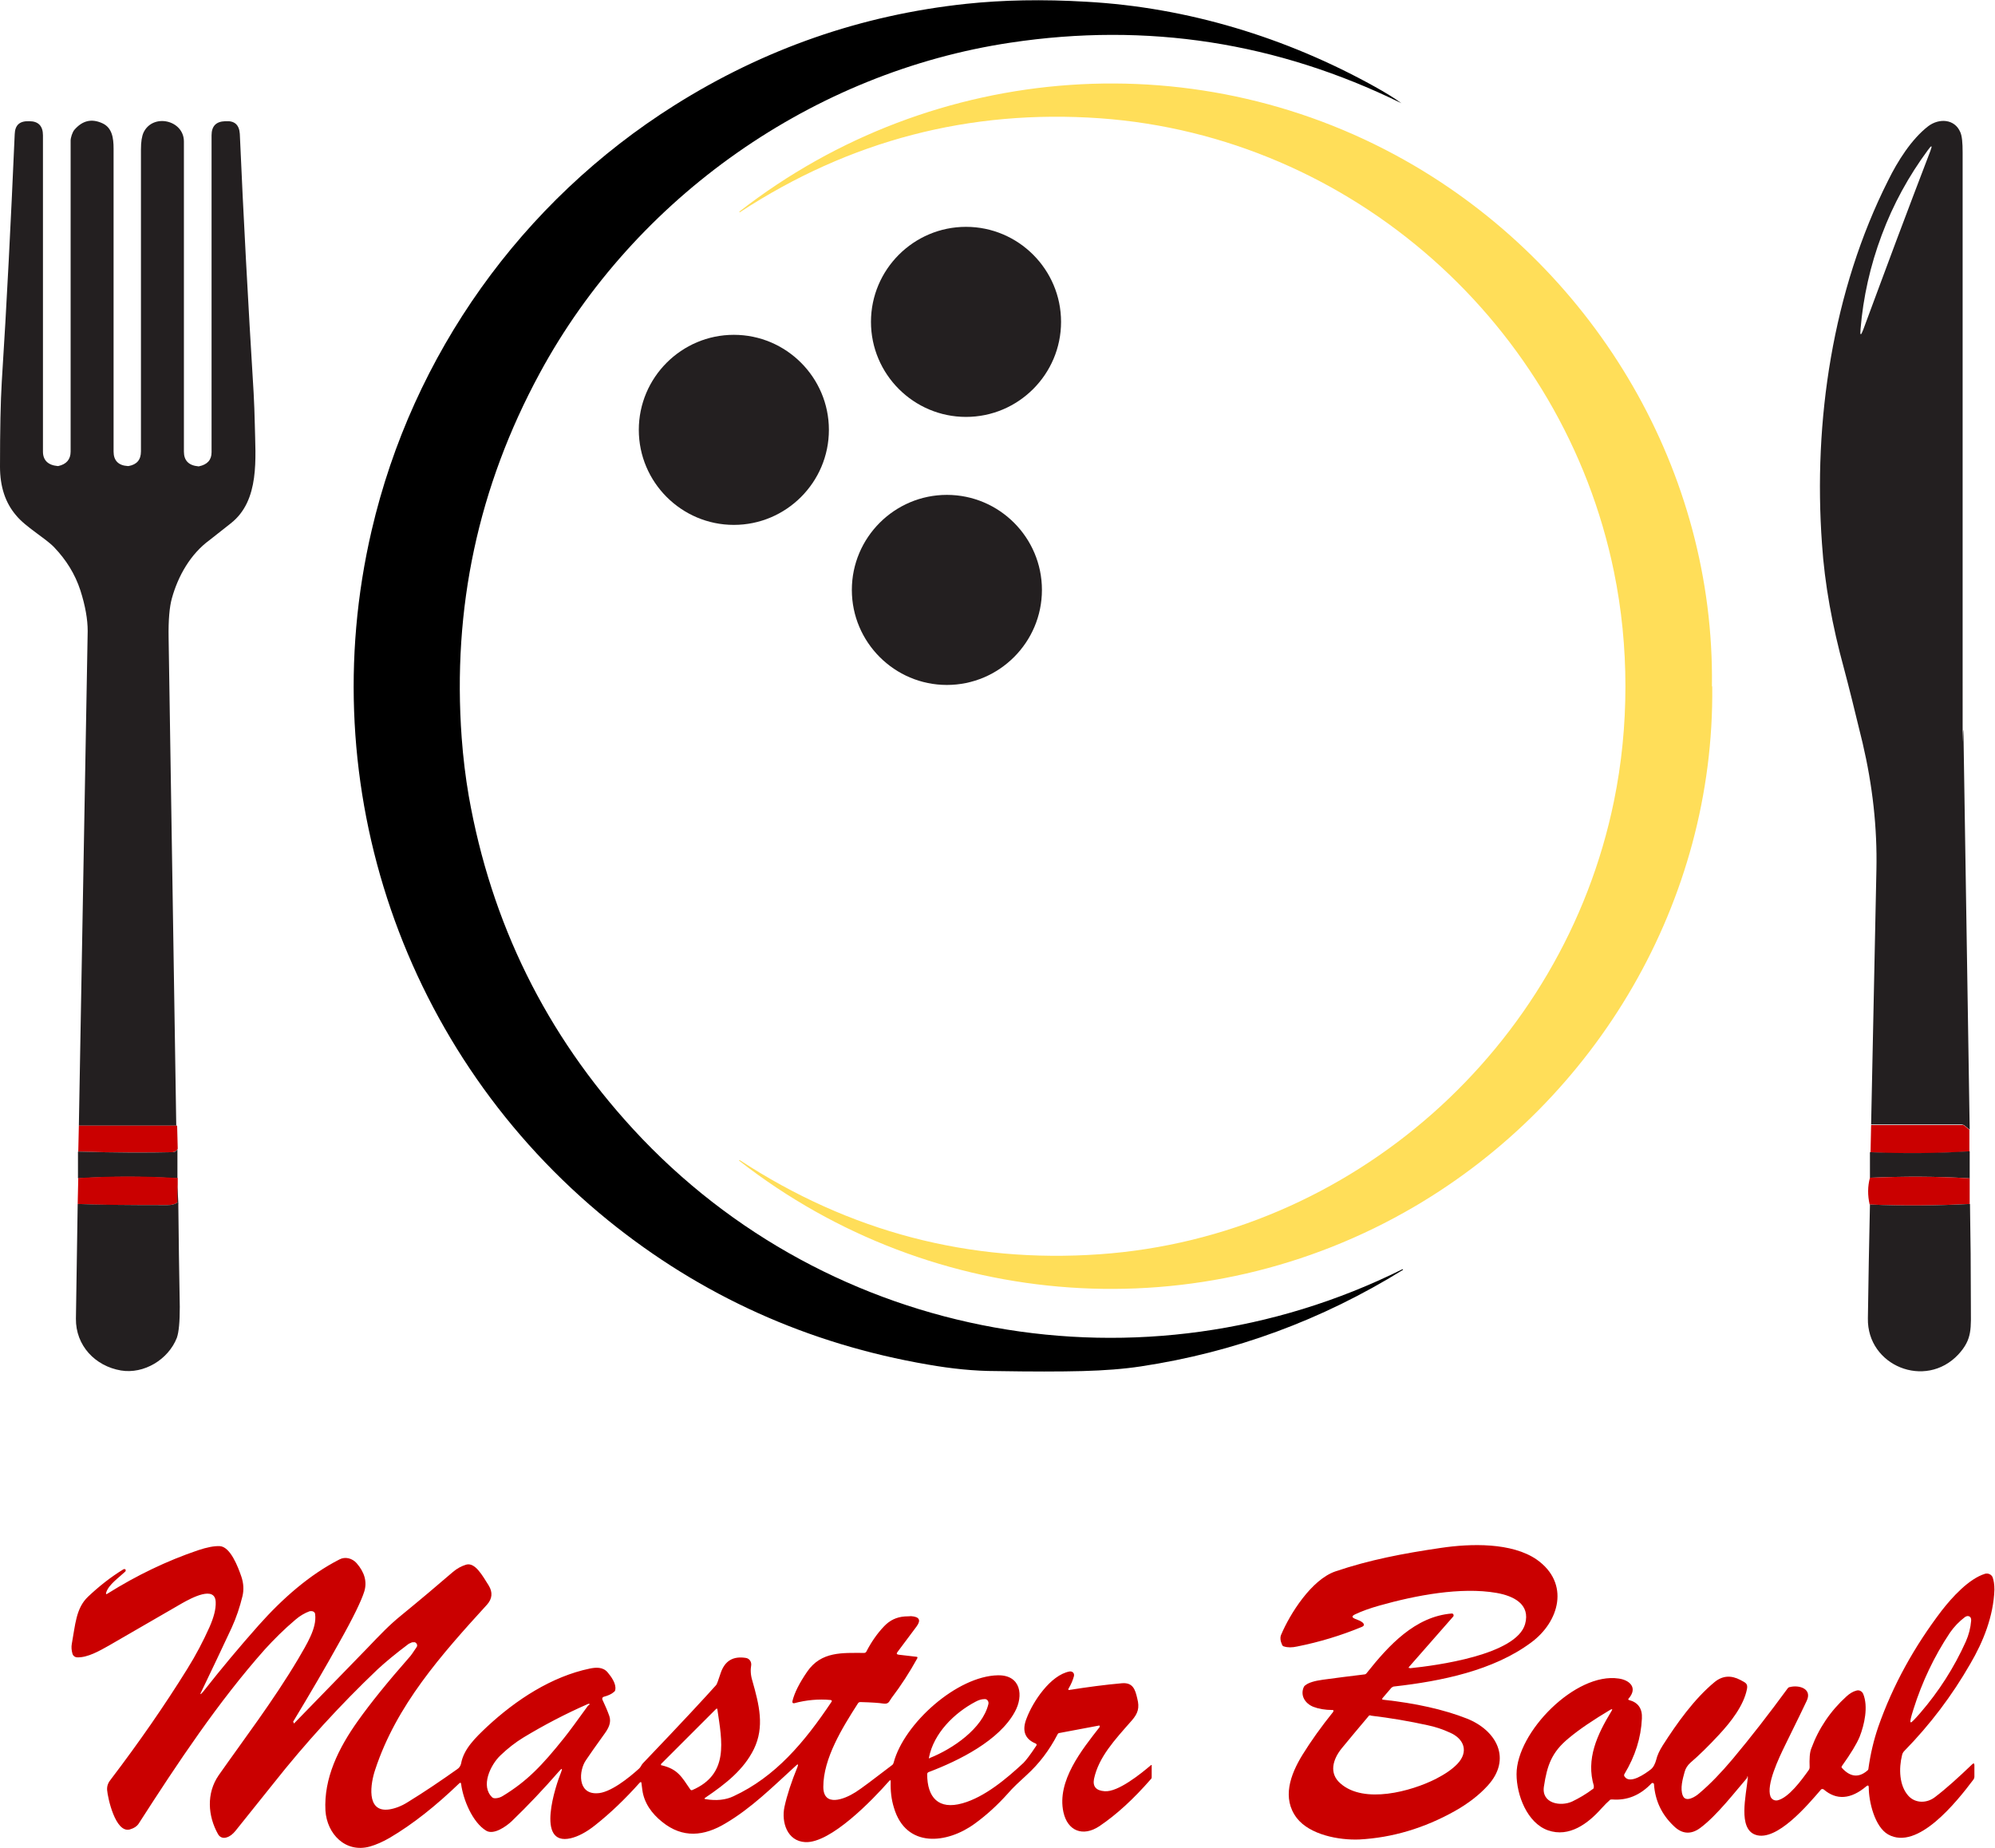
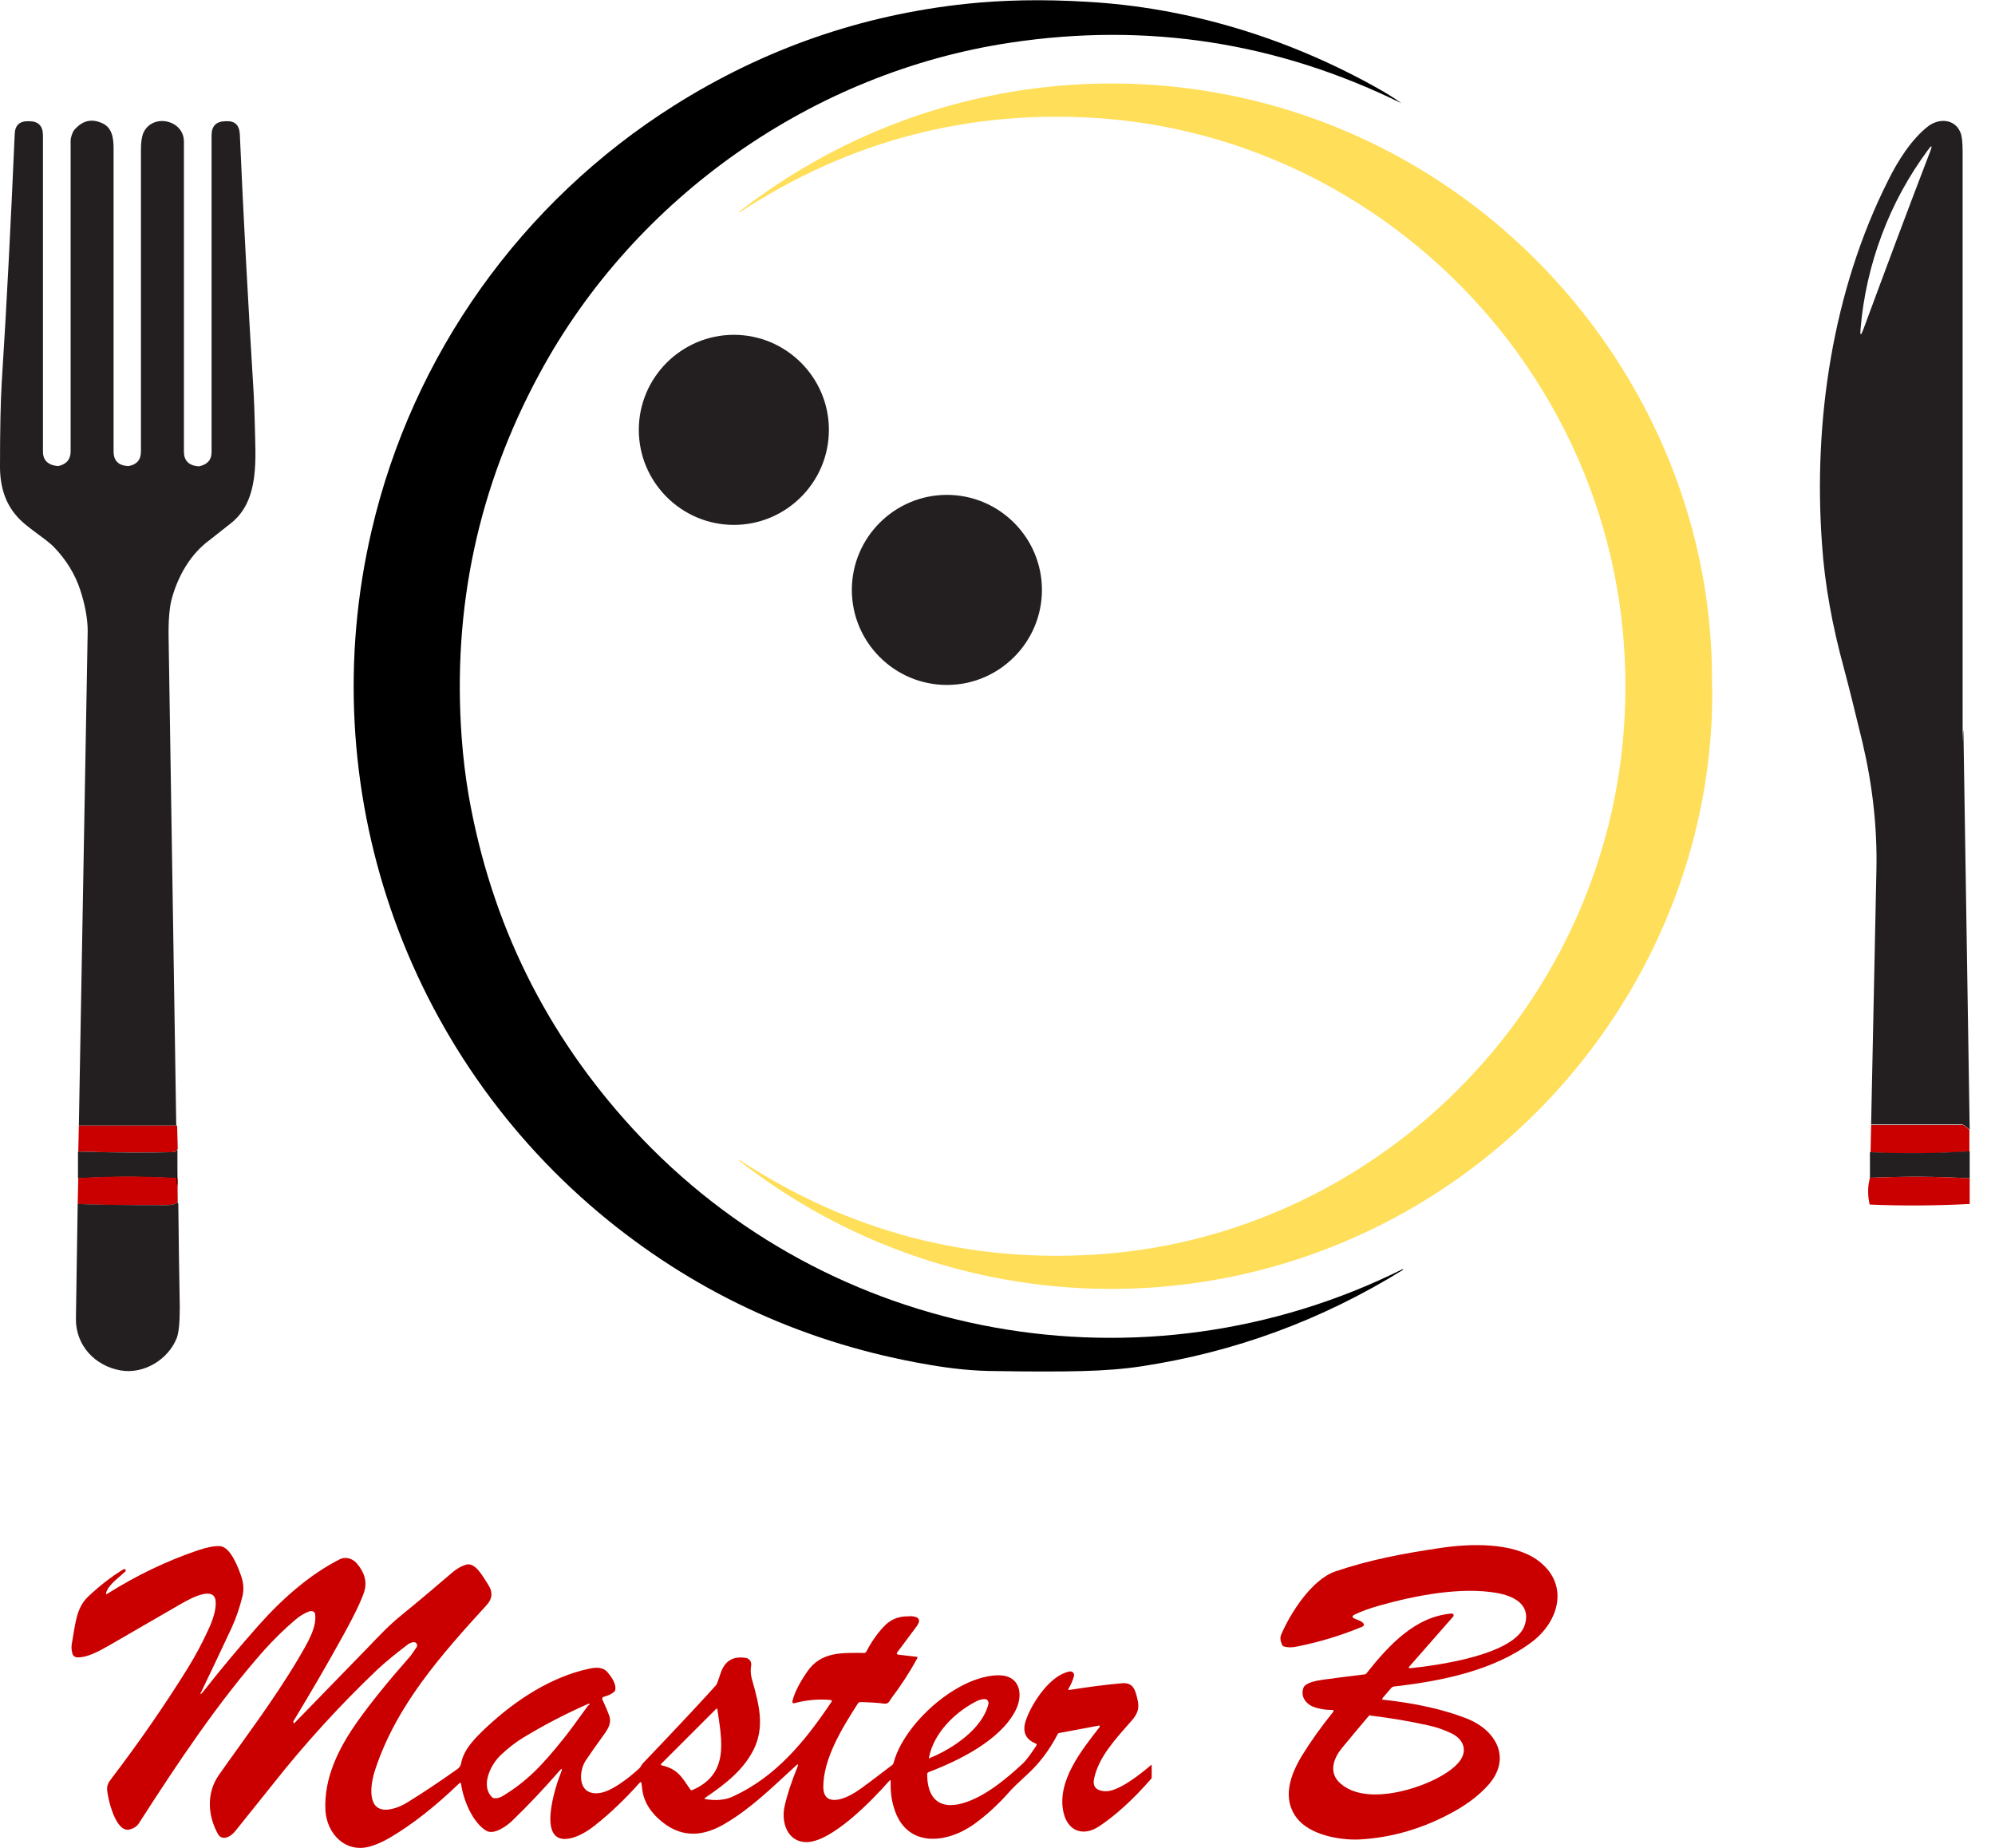
<svg xmlns="http://www.w3.org/2000/svg" id="Layer_1" version="1.1" viewBox="0 0 678 628.2">
  <defs>
    <style>
      .st0 {
        fill: none;
      }

      .st1 {
        fill: #ffde59;
      }

      .st2 {
        fill: #231f20;
      }

      .st3 {
        fill: #ca0000;
      }
    </style>
  </defs>
  <g>
    <path class="st0" d="M60.2,382.6H26.8" />
    <path class="st0" d="M60.3,390.4c-.4.8-.9,1.1-1.7,1.2-8.2.2-18.9.2-32.1-.2" />
    <path class="st0" d="M60.4,400.5c-11.3-.7-22.6-.7-33.9,0" />
    <path class="st0" d="M60.3,402.6v6" />
    <path class="st0" d="M60.3,408.6c-.8.7-2,1-3.6,1-13.8,0-23.9,0-30.4-.4" />
    <path class="st0" d="M60.6,409.2c-.1,0-.2-.2-.3-.6" />
    <path class="st0" d="M669.3,383.9l-1.7-1.4c-.3-.2-.6-.3-.9-.3h-30.8" />
    <path class="st0" d="M669.4,391.4c-11.2.7-22.4.8-33.7.3" />
    <path class="st0" d="M669.4,400.5c-11.3-.7-22.6-.7-33.9-.2" />
-     <path class="st0" d="M669.5,409.2c-11.4.6-22.8.7-34.1.2" />
  </g>
  <path d="M476.1,35c-42-20.6-86.2-27.5-132.7-20.5-66.8,10-127.5,52.3-160,112.4-20.9,38.6-29.7,79.8-26.5,123.8.5,6.8,1.3,13.4,2.4,19.8,7.6,43.2,26.2,81,55.9,113.3,66.7,72.5,173.5,91.3,261.4,47.6,0,0,.1,0,.2,0,0,0,0,.1,0,.2-27.6,17.1-57.3,28-89,32.8-5.9.9-12.5,1.4-19.9,1.6-7.6.2-17.4.2-29.3,0-7.5,0-15.2-.8-23.2-2.2-40.8-7-77.1-23.4-108.7-49-69.5-56.4-100.7-147.4-80.4-234.5,13.9-59.8,51-111.8,102.9-144.5,30.5-19.2,63.5-30.7,99.2-34.5,12.3-1.3,25.9-1.6,40.9-.7,34.2,1.9,67.8,12.1,98,28.9,3.4,1.9,6.4,3.7,9,5.6,0,0,0,0,0,0,0,0,0,0,0,0Z" />
  <path class="st1" d="M581.9,233.4h0c.8,72.7-39.1,140.3-101.2,176.7-72.5,42.5-163.4,36-229.5-15.6,0,0,0-.1,0-.2,0,0,.2,0,.2,0,37.3,24.4,78.1,35.1,122.3,32,85.6-6,157.6-70,174.8-154,2.6-12.7,3.9-25.7,3.9-39,0-13.3-1.3-26.3-3.9-39-17.2-84-89.1-148-174.7-154.1-44.2-3.1-85,7.5-122.3,31.9,0,.1-.1.1-.2,0,0,0,0-.1,0-.2,66.1-51.5,157.1-58.1,229.5-15.5,62,36.5,101.9,104.1,101,176.6v.2Z" />
  <path class="st2" d="M60.2,382.6H26.8c1-55.9,2-111.9,3-168.1,0-4-.8-8.6-2.5-13.9-1.8-5.5-4.8-10.3-8.9-14.6-3.1-3.2-9.6-6.8-12.9-10.8C1.8,170.9,0,165.4,0,158.6c0-12.5.2-22.1.6-28.8,1.7-26.4,3.1-54.5,4.4-84.2.1-3.1,1.7-4.5,4.8-4.4,0,0,.1,0,.2,0,3,0,4.6,1.6,4.6,4.8v107.5c0,2.9,1.7,4.6,5,4.9,0,0,.1,0,.2,0,2.8-.6,4.2-2.3,4.2-4.9,0-55.8,0-91,0-105.7,0-1,.6-2.9,1.3-3.7,2.7-3.1,5.8-3.9,9.5-2.2,3.3,1.5,3.8,5,3.8,8.6,0,41.9,0,76.2,0,103,0,3,1.6,4.7,4.8,4.9,0,0,.1,0,.3,0,2.8-.5,4.2-2.1,4.2-5,0-32.6,0-66.8,0-102.5,0-2.7.3-4.6.9-5.9,3.2-6.6,13.7-4.2,13.7,3.1,0,26.4,0,61.5,0,105.4,0,3,1.6,4.7,4.9,5,0,0,.1,0,.2,0,2.9-.6,4.3-2.2,4.3-4.8V46c0-3.1,1.5-4.7,4.6-4.8h.2c3-.2,4.6,1.2,4.8,4.3,1.2,27.7,2.8,57.1,4.7,88.1.2,3.4.3,7,.4,10.8.2,11.2,1.8,25.7-8.2,33.5-3.9,3.1-6.3,5-7.1,5.6-6.6,4.8-10.8,12.3-12.9,19.9-.8,2.9-1.2,7.3-1.1,13.3.9,55.4,1.7,110.7,2.6,165.9Z" />
  <path class="st2" d="M669.3,383.9l-1.7-1.4c-.3-.2-.6-.3-.9-.3h-30.8c.6-28.5,1.2-57.5,1.8-86.6.3-14.3-1.3-28.6-4.7-43.1-2.7-11.2-4.8-19.6-6.3-25.2-4-14.6-6.6-28.8-7.5-42.5-3-41.6,3.6-86,22.5-123.5,3.2-6.5,7.9-14,13.6-18.4,3.7-2.8,9-2.5,10.9,2,.6,1.3.8,3.6.8,6.9,0,55.9,0,111.8,0,167.8s0,20.3.3,30.5c.7,44.6,1.4,89.2,2.1,133.8ZM639.5,79.9c-3.9,10.4-6.3,21.1-7.2,32-.2,2.2.1,2.3.9.2,3.6-9.6,7.3-19.8,11.3-30.4,4-10.6,7.8-20.7,11.5-30.3.8-2.1.5-2.2-.8-.4-6.5,8.8-11.8,18.4-15.7,28.9Z" />
-   <path class="st2" d="M360.6,109.4c0,17.8-14.5,32.3-32.3,32.3s-32.3-14.5-32.3-32.3,14.5-32.3,32.3-32.3h0c17.8,0,32.3,14.5,32.3,32.3h0Z" />
  <path class="st2" d="M281.7,146.1c0,17.8-14.5,32.3-32.3,32.3h0c-17.8,0-32.3-14.5-32.3-32.3h0c0-17.8,14.5-32.3,32.3-32.3h0c17.8,0,32.3,14.5,32.3,32.3h0Z" />
  <path class="st2" d="M354.1,200.5c0,17.8-14.5,32.3-32.3,32.3s-32.3-14.5-32.3-32.3,14.5-32.3,32.3-32.3h0c17.8,0,32.3,14.5,32.3,32.3h0Z" />
  <path class="st3" d="M669.3,383.9v7.5c-11.1.7-22.3.8-33.6.3l.2-9.3h30.8c.3-.1.6,0,.9.2l1.7,1.4Z" />
  <path class="st3" d="M60.2,382.6l.2,7.8c-.4.8-.9,1.1-1.7,1.2-8.2.2-18.9.2-32.1-.2l.2-8.8h33.3Z" />
  <path class="st2" d="M60.3,390.4v10.1c-11.3-.7-22.6-.7-33.8,0v-9.1c13.2.4,23.9.4,32.2.2.8,0,1.3-.4,1.7-1.2Z" />
  <path class="st2" d="M669.4,391.4v9.1c-11.2-.7-22.5-.7-33.9-.2v-8.7c11.4.5,22.7.4,33.9-.3Z" />
  <path class="st3" d="M60.4,400.5v2.1c-.1,0,0,6,0,6-.8.7-2,1-3.6,1-13.8,0-23.9,0-30.4-.4l.2-8.8c11.3-.7,22.6-.7,33.9,0Z" />
  <path class="st3" d="M669.4,400.5v8.7c-11.3.6-22.7.7-34,.2-.7-3.1-.7-6.2.1-9.1,11.3-.5,22.6-.5,33.9.2Z" />
-   <path d="M60.3,402.6l.3,6.6c-.1,0-.2-.2-.3-.6v-6Z" />
+   <path d="M60.3,402.6c-.1,0-.2-.2-.3-.6v-6Z" />
  <path class="st2" d="M60.6,409.2c.1,11.7.3,23.3.5,35,0,5-.3,8.5-1,10.5-2.9,7.4-11.2,12.4-19,11.1-8.8-1.5-15.4-8.5-15.3-17.6.2-13.5.4-26.5.6-39,6.5.3,16.6.4,30.4.4,1.6,0,2.8-.3,3.6-1,0,.4.2.6.3.6Z" />
-   <path class="st2" d="M669.5,409.2c.2,11,.3,22.4.3,34.2,0,8.1.6,11.7-4.3,17-11.2,11.9-31,3.8-30.7-12.3.2-13,.4-25.9.7-38.7,11.3.5,22.7.4,34.1-.2Z" />
  <path class="st3" d="M479.2,567c8.8-.9,36.1-4.5,39.1-15,1.9-6.8-4-9.6-9.7-10.6-12.1-2.1-27.4.8-39.8,4.3-3.2.9-6,1.9-8.3,3-1.2.6-1.1,1,0,1.5,1.1.4,2,.8,2.5,1.2.8.7.7,1.2-.3,1.6-7,2.9-14.3,5.1-21.8,6.6-1.8.4-3.3.4-4.5,0-.3,0-.6-.3-.7-.6-.6-1.3-.7-2.5-.3-3.4,3-7.1,10.3-18.7,18.4-21.5,11.5-3.9,22.9-6.1,35.9-8,10.1-1.5,24.1-1.9,32.6,4,11.3,8,7.7,21.1-2,28.2-12.8,9.5-30.5,13.1-46.5,14.9-.3,0-.6.2-.9.4l-3,3.5c-.3.4-.2.6.2.6,11,1.2,20.5,3.3,28.4,6.4,10.1,4,15.4,13.7,7.1,22.8-3,3.3-6.7,6.1-11.1,8.6-10.5,5.9-21.4,9.1-32.5,9.7-7,.3-16.9-1.6-21.3-7.3-5.1-6.7-2.2-14.7,1.9-21.4,2.9-4.7,6.4-9.6,10.5-14.7.1-.2.1-.4,0-.6,0,0-.2,0-.2,0-2.6,0-4.8-.4-6.6-1.1-2.7-1.1-4.4-3.7-3.3-6.5.1-.3.3-.6.6-.8,1.1-.9,3.1-1.5,6-1.9,4.4-.6,9.1-1.2,14.1-1.8.3,0,.6-.2.8-.5,7.4-9.3,16.4-19.2,28.9-20.2.3,0,.6.2.6.6,0,.2,0,.3-.1.4l-15,17.1c-.3.3-.2.5.2.4ZM465.8,583c-.3,0-.5,0-.7.3-3.3,3.9-6.3,7.5-9.1,10.9-3,3.7-4.5,8.5-.4,12,8,7,23.9,2.7,32.4-1.6,3.1-1.6,5.6-3.3,7.3-5.1,3.9-4.1,2.3-8.5-2.5-10.6-2.6-1.2-5.1-2-7.5-2.5-6.3-1.4-12.8-2.5-19.5-3.3Z" />
  <path class="st3" d="M99.9,585.8c12.1-12.4,20.3-20.9,24.8-25.5,4.6-4.8,7.5-7.9,11.7-11.3,6.6-5.4,12.4-10.3,17.5-14.7,1.4-1.2,2.9-2,4.5-2.5,3.1-.9,5.6,3.8,7.7,7.1,1.4,2.3,1.2,4.5-.6,6.5-15.6,17.1-30.8,34.2-38,56.1-1.5,4.4-3.3,14.6,4.7,13.5,2-.3,4.2-1.1,6.4-2.5,5.7-3.5,11.3-7.3,16.8-11.2.6-.4,1.1-1,1.3-1.9.9-5,4.9-8.8,8.8-12.5,9.9-9.2,22-17.1,35-19.8,2-.4,4.4-.6,6,1.3,1.2,1.4,3,3.9,2.6,5.9,0,.3-.2.6-.5.8-.8.7-1.9,1.2-3.4,1.6-.4.1-.6.5-.5.8,0,0,0,0,0,.1,1,2.1,1.8,4,2.4,5.7.7,2.2-.3,4.1-1.6,5.9-3.1,4.3-5.2,7.3-6.4,9.1-2.4,3.5-2.9,11.4,3.7,11.2,4.5,0,11.1-5.4,14.4-8.4.5-.4.8-1.3,1.3-1.8,13.4-14,21.6-22.9,24.9-26.6.2-.2.7-1.5,1.5-4,1.4-4.2,4.2-5.9,8.6-5.2,1.2.2,1.9,1.3,1.8,2.4,0,0,0,0,0,0-.3,1.7-.2,3.5.4,5.4,2.3,8.1,4.2,15.6.5,23.2-3.4,6.9-9.4,11.7-16.5,16.5-.4.3-.4.4.1.5,3.6.6,6.8.3,9.5-1,14.2-6.6,24-18.2,33.3-32.1.2-.3.1-.5-.3-.6-4.1-.4-8.3,0-12.4,1.1-.3,0-.6,0-.6-.4,0,0,0-.2,0-.3.7-2.9,2.4-6.2,5-10,4.8-7,12-6.4,19.4-6.4.3,0,.6-.2.7-.4,1.7-3.3,3.7-6.2,6.1-8.7,1.9-2,4.2-3.1,7-3.3,1.2,0,1.9-.1,2.1-.1,2.8.2,3.5,1.3,1.9,3.5l-6.5,8.7c-.4.5-.3.8.4.9l6,.7c.4,0,.5.2.3.6-2.6,4.7-5.5,9.2-8.7,13.4-.9,1.2-.9,2.2-2.9,1.9-1.2-.2-3.8-.4-7.7-.5-.3,0-.6.1-.8.4-5.4,8.4-11.8,18.8-11.8,28.4,0,7,7.1,4.3,11,1.8,1.9-1.2,6-4.3,12.4-9.2.3-.2.4-.5.5-.8,3.5-13.3,21.6-29.5,35.5-29.7,7.8-.1,8.7,7,5.7,12.4-5.3,9.8-19,16.6-29.3,20.5-.3.1-.5.4-.5.7,0,8,3.9,12.2,12,9.9,7.5-2.1,14.9-8.3,20.7-13.7.8-.8,2.3-2.7,4.4-5.9.2-.3.1-.5-.2-.7-3.7-1.5-4.8-4.4-3.1-8.6,2.1-5.6,8.1-14.7,14.6-15.9.7-.1,1.4.3,1.5,1,0,.2,0,.4,0,.5-.4,1.5-1,2.9-1.9,4.4,0,.1,0,.3,0,.4,0,0,.1,0,.2,0,6.3-1,12.3-1.8,18-2.3,3.7-.3,4.5,2.1,5.2,5.2.8,3.1.3,5-1.9,7.5-5.9,6.7-11.2,12.4-12.8,19.8-.5,2.6.7,4,3.6,4.2,4.5.4,12.4-6,15.8-8.9,0,0,.2,0,.2,0,0,0,0,0,0,0v4.1c0,.2,0,.4-.2.6-6,6.9-11.8,12.2-17.6,16.1-5.6,3.7-10.8,1.6-12.2-4.8-2.3-10.6,6.3-21.2,12.3-28.9.1-.1,0-.4,0-.5,0,0-.2,0-.3,0l-13.3,2.5c-.3,0-.6.2-.7.5-2.8,5.4-6.3,10-10.5,13.8-2.5,2.3-4.7,4.3-6.4,6.3-3.5,3.9-7.2,7.3-11.2,10.2-9.4,6.9-23.4,8.5-27.5-5.4-.9-2.9-1.2-5.8-1.1-8.9,0-.5-.1-.6-.5-.2-5.7,6.5-19.9,21.2-28.5,20.8-6.2-.3-8.2-6.8-7.1-12,.9-4.1,2.4-8.6,4.4-13.5.4-1,.2-1.2-.6-.4-8,7.3-15,14.3-23.8,19.5-7.3,4.4-14.6,5.2-21.6-.5-3.5-2.8-6.1-6.4-6.7-10.8-.1-.8-.2-1.5-.3-2.3,0-.5-.3-.5-.6-.2-4.9,5.5-10,10.4-15.2,14.5-2.9,2.3-5.7,3.8-8.3,4.4-12,2.7-5-18.1-3.2-22.5.5-1.3.3-1.4-.6-.4-5.3,6.1-10.7,11.8-16.2,17.1-1.8,1.7-6.1,4.8-8.7,3.2-4.6-2.8-7.8-10.5-8.5-15.9,0-.4-.3-.5-.6-.2-8,7.7-15.8,13.9-23.6,18.5-2.4,1.4-4.7,2.4-6.8,3-8.3,2.3-14.6-4.3-15.1-12.2-.6-11,4.4-21.2,11.1-30.6,4.2-5.9,10-13.1,17.3-21.4.6-.6,1.4-1.8,2.6-3.6.2-.3.2-.6.1-.9-.1-.3-.3-.5-.6-.7-.3-.1-.7,0-1.1,0-.5.2-.9.4-1.1.5-4.4,3.3-7.9,6.2-10.6,8.7-12.7,12.1-24.5,25-35.4,38.8-5.5,6.9-9.8,12.2-12.9,16.1-.9,1.1-1.9,1.9-3,2.2-1.1.4-2.3,0-2.9-1.1-3.5-6.2-4-13.9.2-20,8.4-12,18.5-25.2,27-39.5,2.9-5,6.4-10.5,5.8-15.2,0-.7-.7-1.2-1.5-1.1,0,0-.2,0-.3,0-1.7.6-3.4,1.6-4.9,2.9-3.9,3.3-7.3,6.7-10.4,10.1-15.8,17.8-29.5,38.4-42.8,59.1-.6,1-1.7,1.7-3.1,2.1-4.9,1.3-7.5-10.8-7.7-13.4-.1-1.5.4-2.6,1.4-3.8,9.5-12.5,18.1-24.9,25.8-37.3,3-4.8,5.5-9.6,7.6-14.3,1.5-3.4,2.2-6.2,2.1-8.5-.2-5.7-8.2-1.4-11.4.4-3.3,1.9-11.6,6.7-24.9,14.4-3.2,1.8-7.2,4.1-10.7,4-.8,0-1.5-.5-1.7-1.3-.3-1.1-.4-2.2-.2-3.3,1.2-6.5,1.4-12.1,5.5-16,3.7-3.5,7.6-6.6,12-9.3.3-.2.6-.1.8.1,0,0,0,.2,0,.2,0,.2,0,.4-.2.5-2.2,2.1-5.5,4.3-6.4,7-.2.6,0,.8.5.4,9.9-6.2,20.1-11.1,30.7-14.7,3-1,5.5-1.5,7.4-1.4,3.6.2,6.2,7.1,7.3,10.3.8,2.3.9,4.6.4,6.7-.9,3.7-2.1,7.3-3.7,10.8-3.3,7.1-6.7,14.2-10.1,21.3-.8,1.5-.6,1.6.5.3,6.2-7.9,12.5-15.4,18.8-22.5,8.1-9.1,17.3-17.2,27.5-22.4,1.9-1,4.3-.4,5.8,1.3,2.7,3.1,3.6,6.3,2.6,9.6-1,3.2-3.8,9-8.6,17.5-4.6,8.3-9.8,17.2-15.6,26.8-.2.3-.2.4.1,0ZM316,597.5c7.8-3.1,17.9-10,19.9-18.3.2-.8-.3-1.6-1-1.7-.1,0-.2,0-.4,0-.9,0-1.9.3-3,.9-7.2,3.8-14.2,10.7-15.8,19,0,.2,0,.3.3.2ZM200.1,579.7c.4-.6.3-.8-.4-.5-7.5,3.3-14.8,7.1-21.9,11.4-2.6,1.6-5.2,3.6-7.7,6-3.4,3.2-6.9,10.5-2.8,14.3.2.2.6.3.9.3,1,0,1.9-.3,2.7-.8,8.2-5,13.3-10.3,20.8-19.7,1.7-2.1,4.4-5.8,8.3-11.2ZM224.9,600c5.4,1.3,6.7,3.8,9.7,8.2.2.3.4.3.7.2,12.5-5.4,10.1-16.5,8.5-27.4,0-.3-.2-.4-.5-.1l-18.6,18.6c-.1.1-.1.3,0,.5,0,0,0,0,.1,0Z" />
-   <path class="st3" d="M593.9,604.1c-4,4.6-10.4,13-16.1,17.2-3.1,2.3-6.2,2.1-9-.7-4.1-3.9-6.3-8.6-6.7-14.2,0-.2-.2-.4-.5-.4-.1,0-.2,0-.3.1-3.9,4.1-8.3,5.9-13.4,5.5-.4,0-.7,0-.9.3-.7.6-1.6,1.5-2.7,2.7-4.6,5.2-11,10-18.2,7.5-7.1-2.5-10.7-12-10.7-19.1,0-14.3,20.1-34.7,34.7-32.5,3.7.5,6.6,3.1,3.4,6.8-.2.2-.2.4.1.5,3.1.8,4.6,2.9,4.4,6.3-.3,6.6-2.3,12.8-5.9,18.8-.2.3-.2.6,0,.9,1.8,2.8,7.1-1,8.9-2.4.9-.7,1.5-1.9,1.9-3.4.3-1.3,1-2.9,2.2-4.8,4.8-7.5,10.7-15.8,17.6-21.5,2.7-2.2,5.6-2.4,8.8-.7,1.6.9,2.6,1.1,2.2,3.1-1.1,5.6-5.5,11.2-9.5,15.5-3.6,3.9-6.9,7.1-9.7,9.5-1,.9-1.7,2-2,3.2-.6,2.2-1.6,5.6-.6,8,1,2.5,4.4.3,5.6-.8,3.8-3.2,7.5-7.1,11.3-11.6,6.2-7.4,12.4-15.4,18.7-24,.2-.3.5-.5.8-.5,3-.8,7.7.5,5.7,4.7-.8,1.7-3.2,6.7-7.3,15-2.2,4.5-6.5,13.5-5,17.5.4,1,1.4,1.5,2.4,1.3,3.8-.9,8.1-6.8,10.6-10.3.2-.3.3-.6.3-.9-.1-2.9,0-5.1.6-6.5,2.5-6.8,6.5-12.7,11.9-17.6,1.1-1,2.2-1.7,3.4-2,.9-.3,1.9.2,2.3,1.1,1.8,4.4.4,10.5-1.2,14.6-1,2.4-3,5.7-6,9.9-.2.3-.2.5,0,.7,2.8,3.1,5.7,3.4,8.6.9.3-.2.4-.5.4-.8.7-5,1.8-9.6,3.3-14,5-14.3,12.3-27.4,21.6-39.6,3.5-4.5,9.2-10.8,14.7-12.5,1-.3,2.2.2,2.6,1.2.4,1.1.6,2.5.6,4.2-.3,9-3.8,17.7-8.2,25.2-6.2,10.8-13.6,20.6-22.4,29.6-.4.4-.7.9-.8,1.5-1.1,4.4-1,10.3,2.2,13.8,2.4,2.6,6.3,2.5,9,.4,3.7-2.8,7.9-6.6,12.7-11.2.4-.4.7-.3.7.3v4c0,.3-.1.6-.3.9-5.8,7.7-19,24.3-29,18.7-4.6-2.6-6.6-11.2-6.6-16,0-.7-.3-.8-.8-.4-5.3,4.5-10.2,4.8-14.5,1.1-.3-.2-.7-.2-.9,0,0,0,0,0,0,0-4.4,5.1-15.1,17.9-22.3,15.4-6-2.1-3.2-13.2-2.6-19.4,0-.5,0-.5-.4-.2ZM649.4,585.4c.2.1,1.2-.9,3.2-3.2,6.3-7.3,11.5-15.4,15.5-24.3,1-2.3,1.6-4.6,1.8-7.1,0-.7-.1-1.1-.6-1.4-.4-.2-.9-.2-1.5.2-2,1.5-3.7,3.3-5.1,5.3-5.4,8.1-9.5,16.8-12.4,26-.9,2.8-1.2,4.2-1,4.4ZM541.7,607.1c-2.8-9.3,1.1-17.5,6-25.6.4-.6.2-.7-.4-.4-5.7,3.4-10.5,6.6-14.2,9.7-5.7,4.7-7.3,9.1-8.4,16.4-.9,5.8,5.7,6.9,9.6,5.1,2.3-1.1,4.7-2.5,7.1-4.3.3-.2.3-.5.2-.8Z" />
</svg>